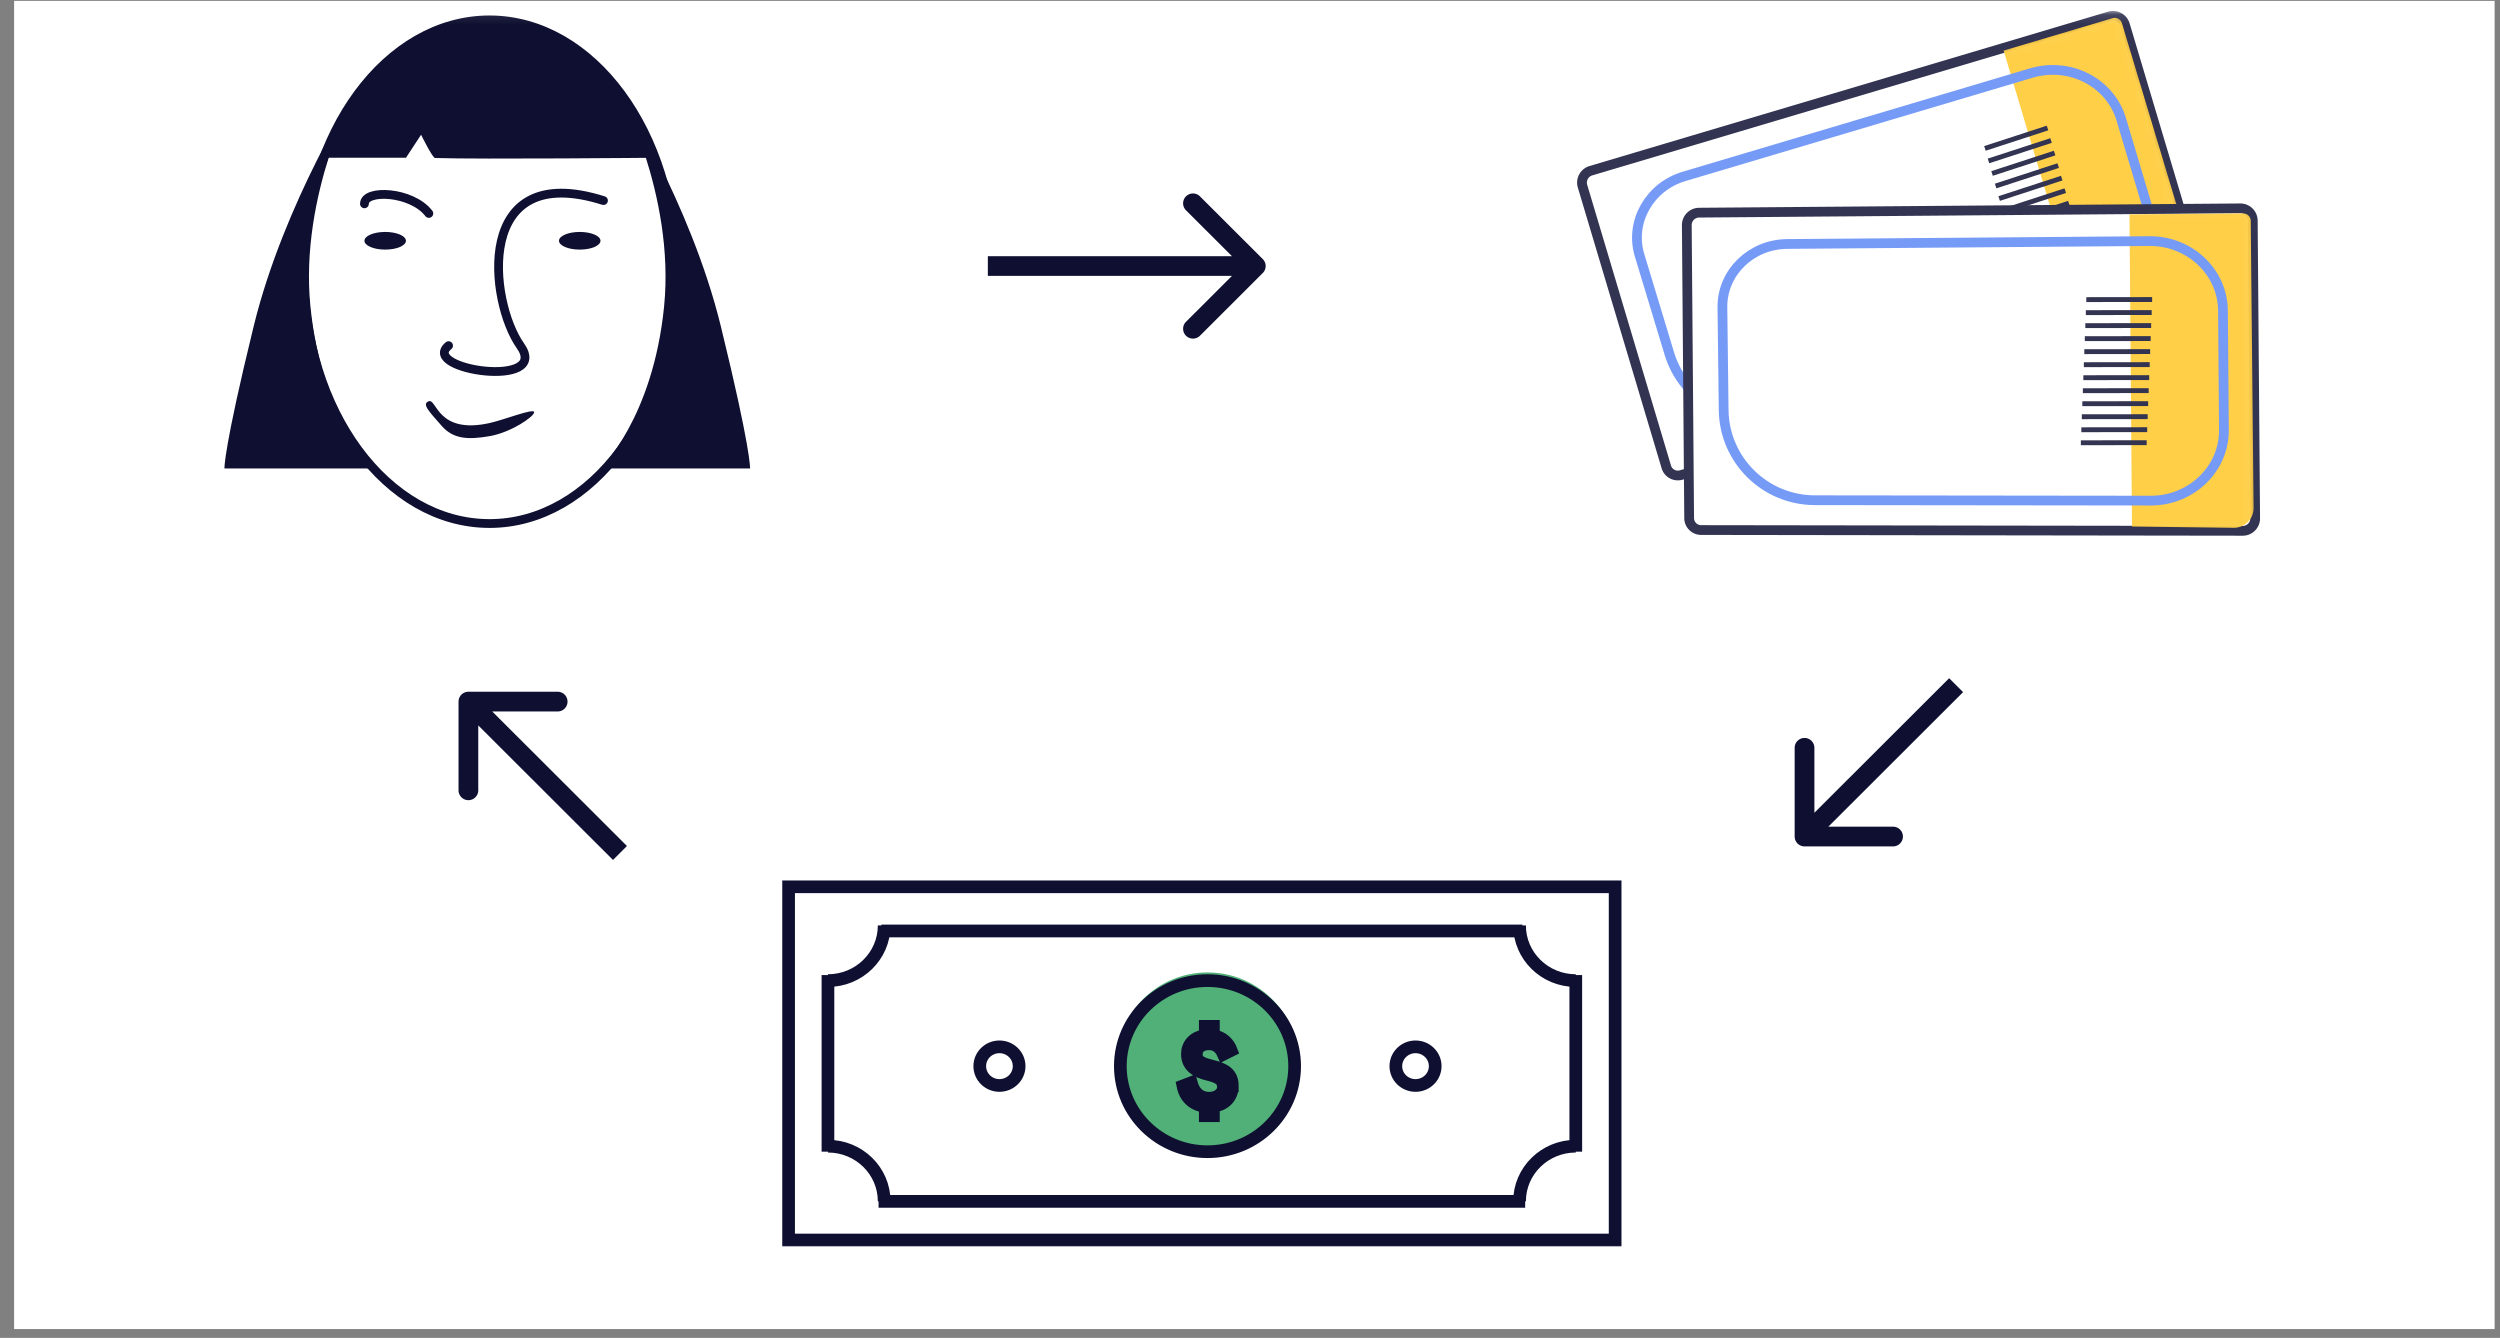
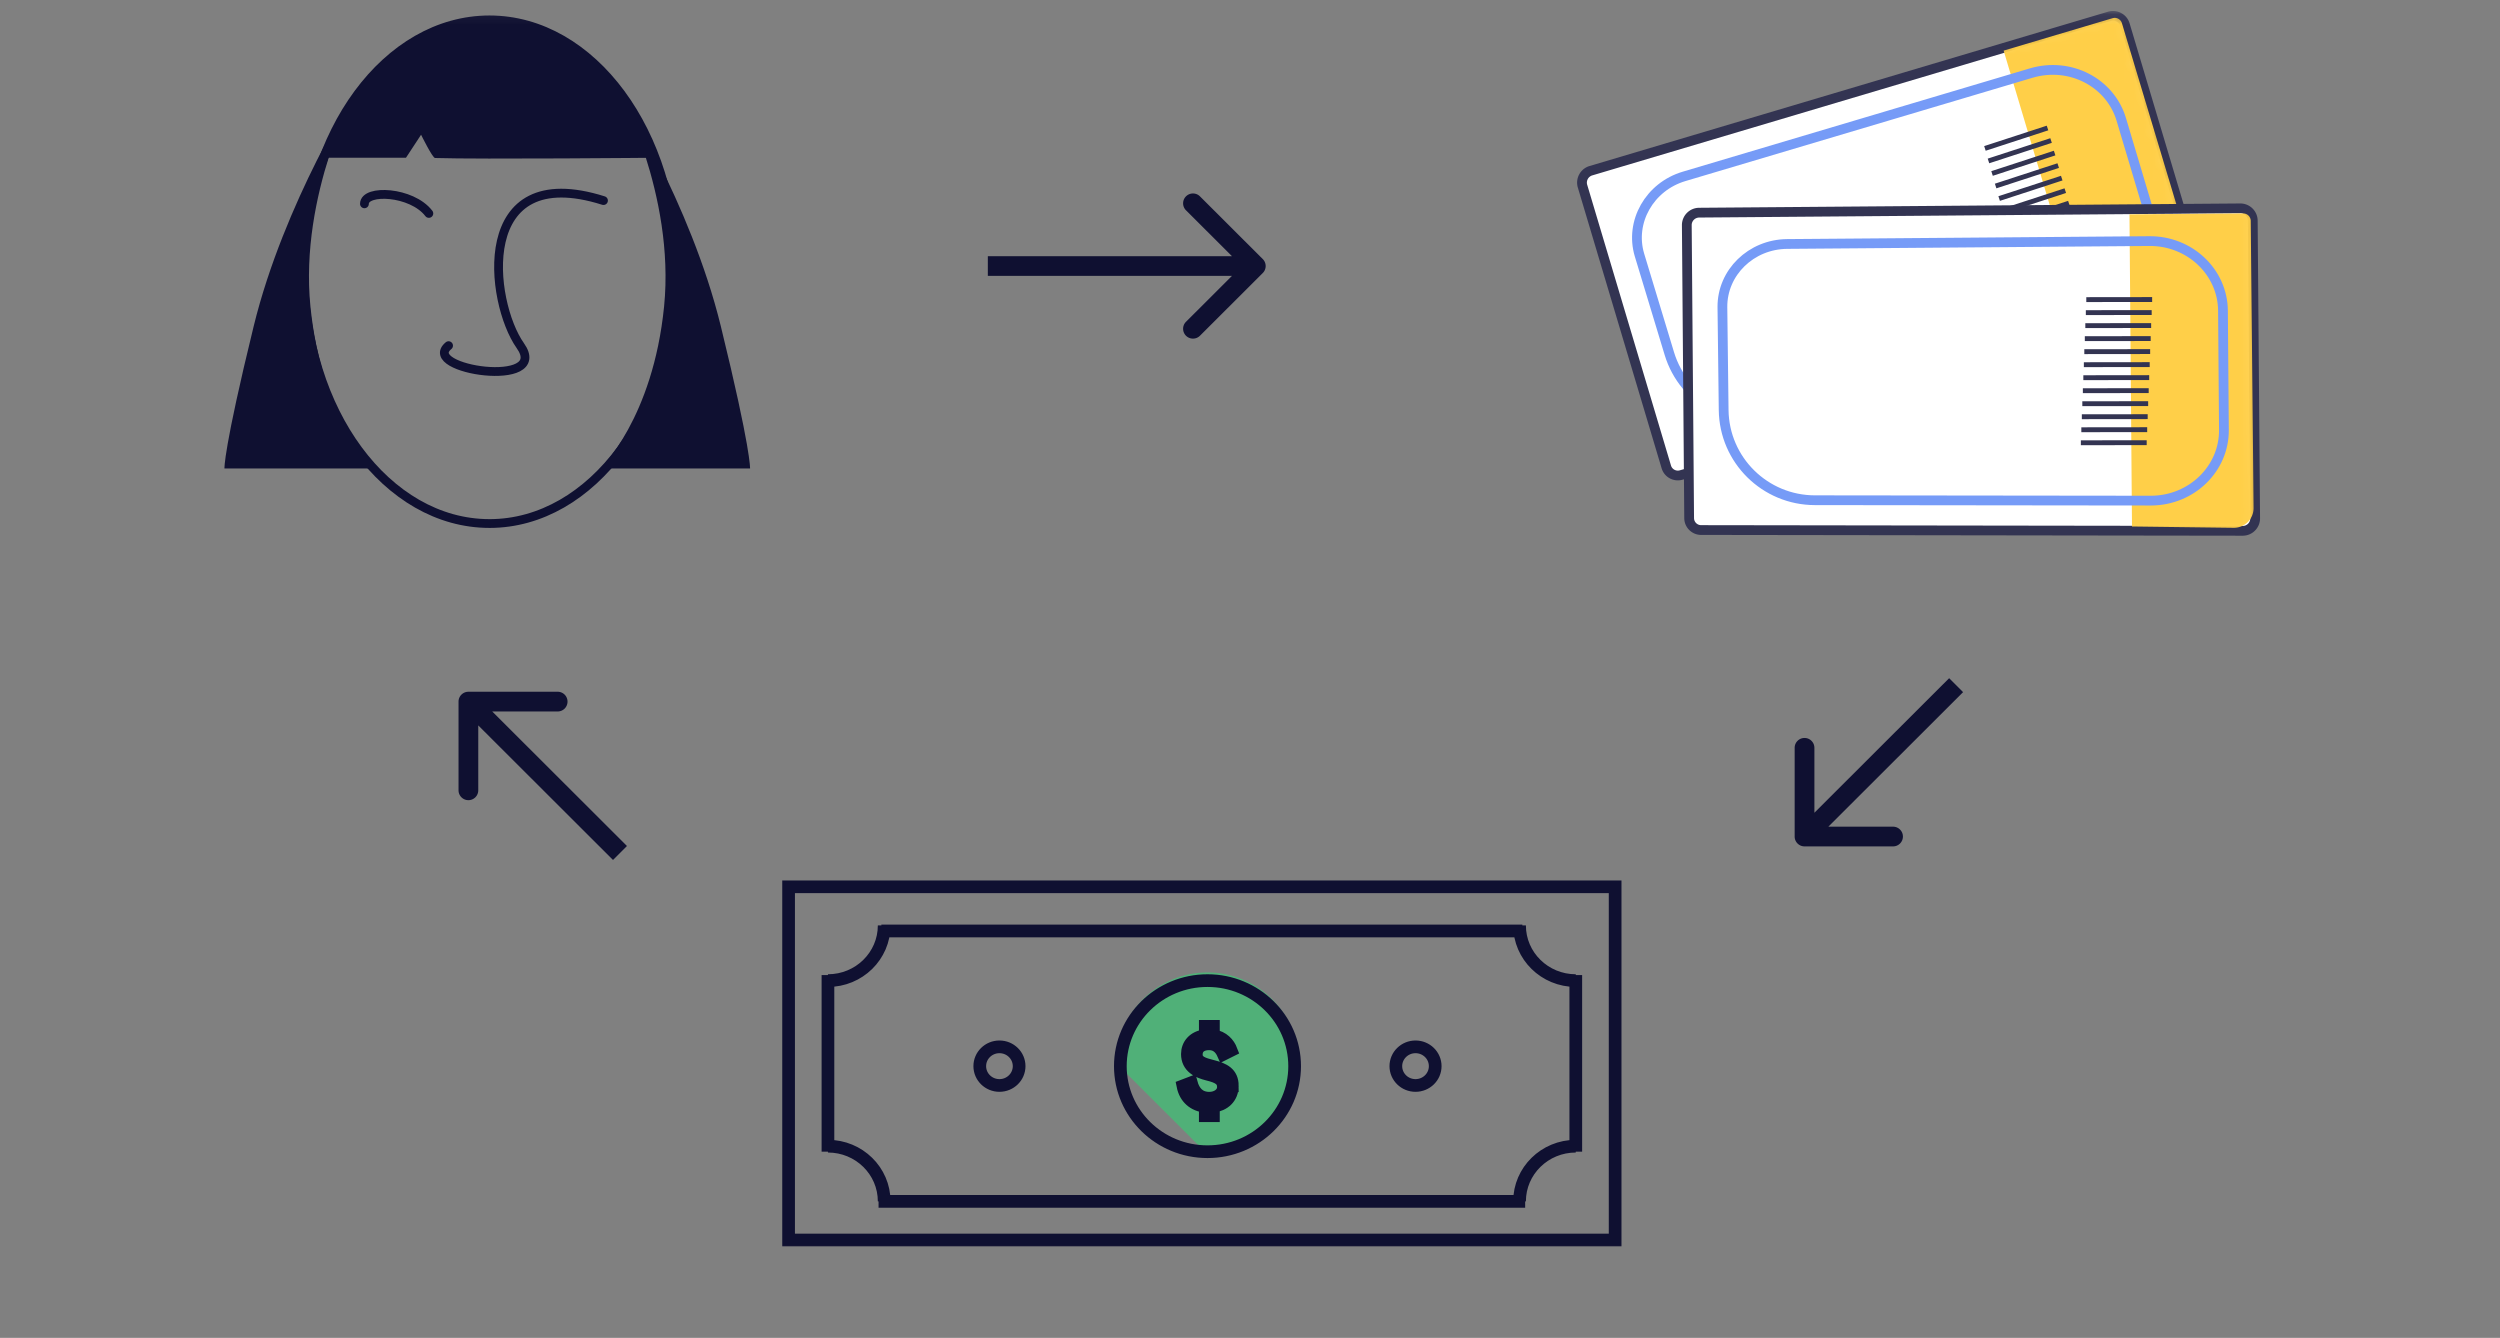
<svg xmlns="http://www.w3.org/2000/svg" fill="none" viewBox="0 0 256 137">
  <rect x="0" y="0" width="256" height="137" fill="#808080" stroke="none" />
  <g clip-path="url(#a)">
-     <path fill="#fff" d="M255.449.089H1.445v136.007H255.45V.089Z" />
    <mask id="b" width="217" height="128" x="20" y="1" maskUnits="userSpaceOnUse" style="mask-type:luminance">
      <path fill="#fff" d="M236.447 1.089h-216v127.167h216V1.089Z" />
    </mask>
    <g mask="url(#b)">
      <path fill="#0F1031" d="M129.307 27.957a1.006 1.006 0 0 0 0-1.428l-6.431-6.422a1.013 1.013 0 0 0-1.43 0 1.008 1.008 0 0 0 0 1.427l5.717 5.709-5.717 5.709a1.008 1.008 0 0 0 0 1.427 1.013 1.013 0 0 0 1.43 0l6.431-6.422Zm-28.153.295h27.438v-2.018h-27.438v2.018ZM183.773 85.661c0 .557.453 1.01 1.011 1.01h9.096a1.01 1.01 0 0 0 0-2.019h-8.086v-8.074a1.01 1.01 0 0 0-2.021 0v9.083Zm15.819-16.213-15.522 15.5 1.428 1.427 15.522-15.5-1.428-1.427ZM47.964 70.836a1.01 1.01 0 0 0-1.01 1.009v9.083a1.01 1.01 0 0 0 2.02 0v-8.074h8.086a1.01 1.01 0 1 0 0-2.018h-9.096ZM64.2 86.63 48.678 71.131 47.25 72.56l15.522 15.5L64.2 86.63Z" />
-       <path fill="#50B078" d="M123.656 118.208c5.152 0 9.328-4.171 9.328-9.316 0-5.145-4.176-9.315-9.328-9.315-5.153 0-9.33 4.17-9.33 9.315s4.177 9.316 9.33 9.316Z" />
-       <path fill="#0F1031" d="M50.125 44.665c2.204-.382 4.576-2.003 4.576-2.455 0-.453-3.07.78-4.576 1.113-5.329 1.176-5.399-2.504-6.205-2.239-.806.265.1 1.135 1.294 2.51 1.194 1.376 2.708 1.452 4.911 1.07ZM39.443 25.56c1.174 0 2.125-.405 2.125-.905s-.951-.905-2.125-.905c-1.173 0-2.125.405-2.125.905s.952.905 2.125.905ZM59.365 25.56c1.174 0 2.125-.405 2.125-.905s-.951-.905-2.125-.905c-1.173 0-2.125.405-2.125.905s.952.905 2.125.905Z" />
+       <path fill="#50B078" d="M123.656 118.208c5.152 0 9.328-4.171 9.328-9.316 0-5.145-4.176-9.315-9.328-9.315-5.153 0-9.33 4.17-9.33 9.315Z" />
      <path stroke="#0F1031" stroke-linecap="round" stroke-linejoin="round" stroke-width=".9" d="M50.124 53.61c10.508 0 19.027-11.546 19.027-25.787 0-14.242-8.519-25.787-19.027-25.787-10.51 0-19.028 11.545-19.028 25.787 0 14.241 8.519 25.786 19.028 25.786Z" />
      <path fill="#0F1031" d="M62.524 8.263c-3.33-3.881-7.663-6.227-12.4-6.227-5.186 0-9.887 2.812-13.32 7.371-.701.933-3.855 6.746-3.855 6.746h8.623l1.546-2.356s1.167 2.374 1.427 2.382c4.684.149 22.614-.026 22.614-.026s-3.456-6.516-4.635-7.89Z" />
      <path stroke="#0F1031" stroke-linecap="round" stroke-linejoin="round" stroke-width=".9" d="M37.318 20.872c0-1.514 4.847-1.295 6.597.985M45.934 35.394c-2.983 2.47 10.502 4.46 7.345 0-3.157-4.46-4.878-19.093 8.518-14.855" />
      <path fill="#0F1031" d="M36.52 9.094S29.084 20.708 25.976 33.41c-3.109 12.702-2.992 14.558-2.992 14.558H38.3s-5.37-5.112-6.514-16.597C30.643 19.886 36.52 9.094 36.52 9.094ZM63.271 9.094s7.434 11.614 10.543 24.317c3.109 12.702 2.992 14.558 2.992 14.558H61.49s5.37-5.112 6.514-16.597C69.148 19.886 63.27 9.094 63.27 9.094Z" />
      <path fill="#fff" stroke="#333452" stroke-linecap="round" stroke-linejoin="round" d="m217.592 2.534 8.718 29.208a1.273 1.273 0 0 1-.87 1.587l-53.293 15.314a1.23 1.23 0 0 1-1.517-.83l-8.581-28.749c-.2-.673.184-1.382.859-1.583l53.098-15.803c.675-.2 1.385.182 1.586.856Z" />
      <mask id="c" width="66" height="49" x="161" y="1" maskUnits="userSpaceOnUse" style="mask-type:luminance">
        <path fill="#fff" stroke="#fff" stroke-linecap="round" stroke-linejoin="round" d="m217.592 2.534 8.718 29.208a1.273 1.273 0 0 1-.87 1.587l-53.293 15.314a1.23 1.23 0 0 1-1.517-.83l-8.581-28.749c-.2-.673.184-1.382.859-1.583l53.098-15.803c.675-.2 1.385.182 1.586.856Z" />
      </mask>
      <g mask="url(#c)">
        <path fill="#FFCF48" d="m214.314 35.815-9.142-30.632 11.157-3.321a.768.768 0 0 1 .956.515l9.056 30.13-12.027 3.308Z" />
        <path stroke="#769BF7" stroke-linecap="round" stroke-linejoin="round" d="M170.94 36.206c1.482 4.891 6.625 7.686 11.544 6.271l33.113-9.525c3.959-1.179 6.25-5.216 5.115-9.018l-3.492-11.702c-1.135-3.802-5.265-5.928-9.224-4.75l-35.548 10.58c-3.535 1.051-5.578 4.654-4.566 8.047l3.058 10.096Z" />
        <path stroke="#333452" stroke-linecap="square" stroke-linejoin="round" stroke-width=".5" d="m213.078 26.014-5.933 1.936M213.44 27.297l-5.934 1.936M212.349 23.448l-5.935 1.936M212.711 24.731l-5.934 1.936M211.615 20.883l-5.933 1.935M211.981 22.165l-5.934 1.936M210.885 18.317l-5.934 1.936M211.248 19.6l-5.934 1.936M210.156 15.751l-5.933 1.936M210.523 17.034l-5.933 1.936M209.428 13.185l-5.934 1.936M209.791 14.468l-5.934 1.936" />
      </g>
      <path fill="#fff" stroke="#333452" stroke-linecap="round" stroke-linejoin="round" d="m230.684 22.597.245 30.477a1.274 1.274 0 0 1-1.277 1.283l-55.455-.081a1.228 1.228 0 0 1-1.228-1.218l-.24-29.998a1.273 1.273 0 0 1 1.263-1.283l55.407-.442c.705-.006 1.28.56 1.285 1.262Z" />
      <mask id="d" width="60" height="35" x="172" y="20" maskUnits="userSpaceOnUse" style="mask-type:luminance">
        <path fill="#fff" stroke="#fff" stroke-linecap="round" stroke-linejoin="round" d="m230.686 22.598.245 30.476a1.275 1.275 0 0 1-1.277 1.283l-55.455-.08a1.227 1.227 0 0 1-1.228-1.219l-.24-29.997a1.273 1.273 0 0 1 1.263-1.284l55.407-.442c.704-.006 1.28.56 1.285 1.263Z" />
      </mask>
      <g mask="url(#d)">
        <path fill="#FFCF48" d="m218.315 53.913-.256-31.963 11.642-.093a.767.767 0 0 1 .774.76l.293 29.39a2.02 2.02 0 0 1-2.048 2.039l-10.405-.133Z" />
        <path stroke="#769BF7" stroke-linecap="round" stroke-linejoin="round" d="M176.503 41.995c.061 5.11 4.225 9.223 9.344 9.228l34.458.041c4.133-.033 7.458-3.276 7.425-7.242l-.097-12.211c-.033-3.967-3.408-7.156-7.54-7.123l-37.091.296c-3.688.03-6.655 2.923-6.627 6.463l.128 10.548Z" />
        <path stroke="#333452" stroke-linecap="square" stroke-linejoin="round" stroke-width=".5" d="m219.622 43.998-6.243.008M219.571 45.331l-6.241.008M219.722 41.333l-6.242.008M219.673 42.666l-6.243.007M219.827 38.667l-6.243.008M219.777 40l-6.242.008M219.926 36.002l-6.242.008M219.879 37.335l-6.242.008M220.028 33.337l-6.241.008M219.98 34.67l-6.244.008M220.13 30.672l-6.243.008M220.082 32.005l-6.242.008" />
      </g>
      <path stroke="#0F1031" stroke-width="1.3" d="M91.116 95.33h64.773m5.471 4.52v18.084m-5.183 5.086H91.116m32.243-27.69H90.252m-5.47 4.52v18.084m5.182 5.086h33.395m38.001-22.606c-3.18 0-5.758-2.529-5.758-5.65m-70.82 5.65c3.18 0 5.758-2.529 5.758-5.65m70.82 22.605c-3.18 0-5.758 2.53-5.758 5.651m-70.82-5.651c3.18 0 5.758 2.53 5.758 5.651m-9.788-32.212h84.638v36.168H80.752V90.808Zm51.819 18.367c0 4.836-3.995 8.759-8.924 8.759-4.929 0-8.924-3.923-8.924-8.759 0-4.838 3.995-8.761 8.924-8.761 4.929 0 8.924 3.923 8.924 8.761Zm-28.212-.001c0 1.093-.903 1.978-2.016 1.978s-2.015-.885-2.015-1.978c0-1.092.902-1.978 2.015-1.978s2.016.886 2.016 1.978Zm42.606 0c0 1.093-.902 1.978-2.015 1.978s-2.016-.885-2.016-1.978c0-1.092.903-1.978 2.016-1.978s2.015.886 2.015 1.978Zm-20.775 2.012c0-1.302-.901-1.709-2.01-1.993-.964-.244-1.679-.448-1.679-1.211 0-.701.508-1.098 1.306-1.098.684 0 1.161.365 1.472 1.068l.797-.397c-.258-.681-.839-1.343-1.823-1.496v-.965h-.83v.955c-1.181.143-1.834.935-1.834 1.882 0 1.323 1.067 1.821 2.093 2.076 1.088.264 1.597.559 1.597 1.301 0 .722-.705 1.149-1.442 1.149-1.036 0-1.595-.63-1.854-1.585l-.85.325c.249 1.25 1.129 1.963 2.29 2.094v.957h.83v-.966c1.057-.143 1.937-.844 1.937-2.096Z" />
    </g>
  </g>
  <defs>
    <clipPath id="a">
      <path fill="#fff" d="M0 0h255v137H0z" transform="translate(.5)" />
    </clipPath>
  </defs>
</svg>